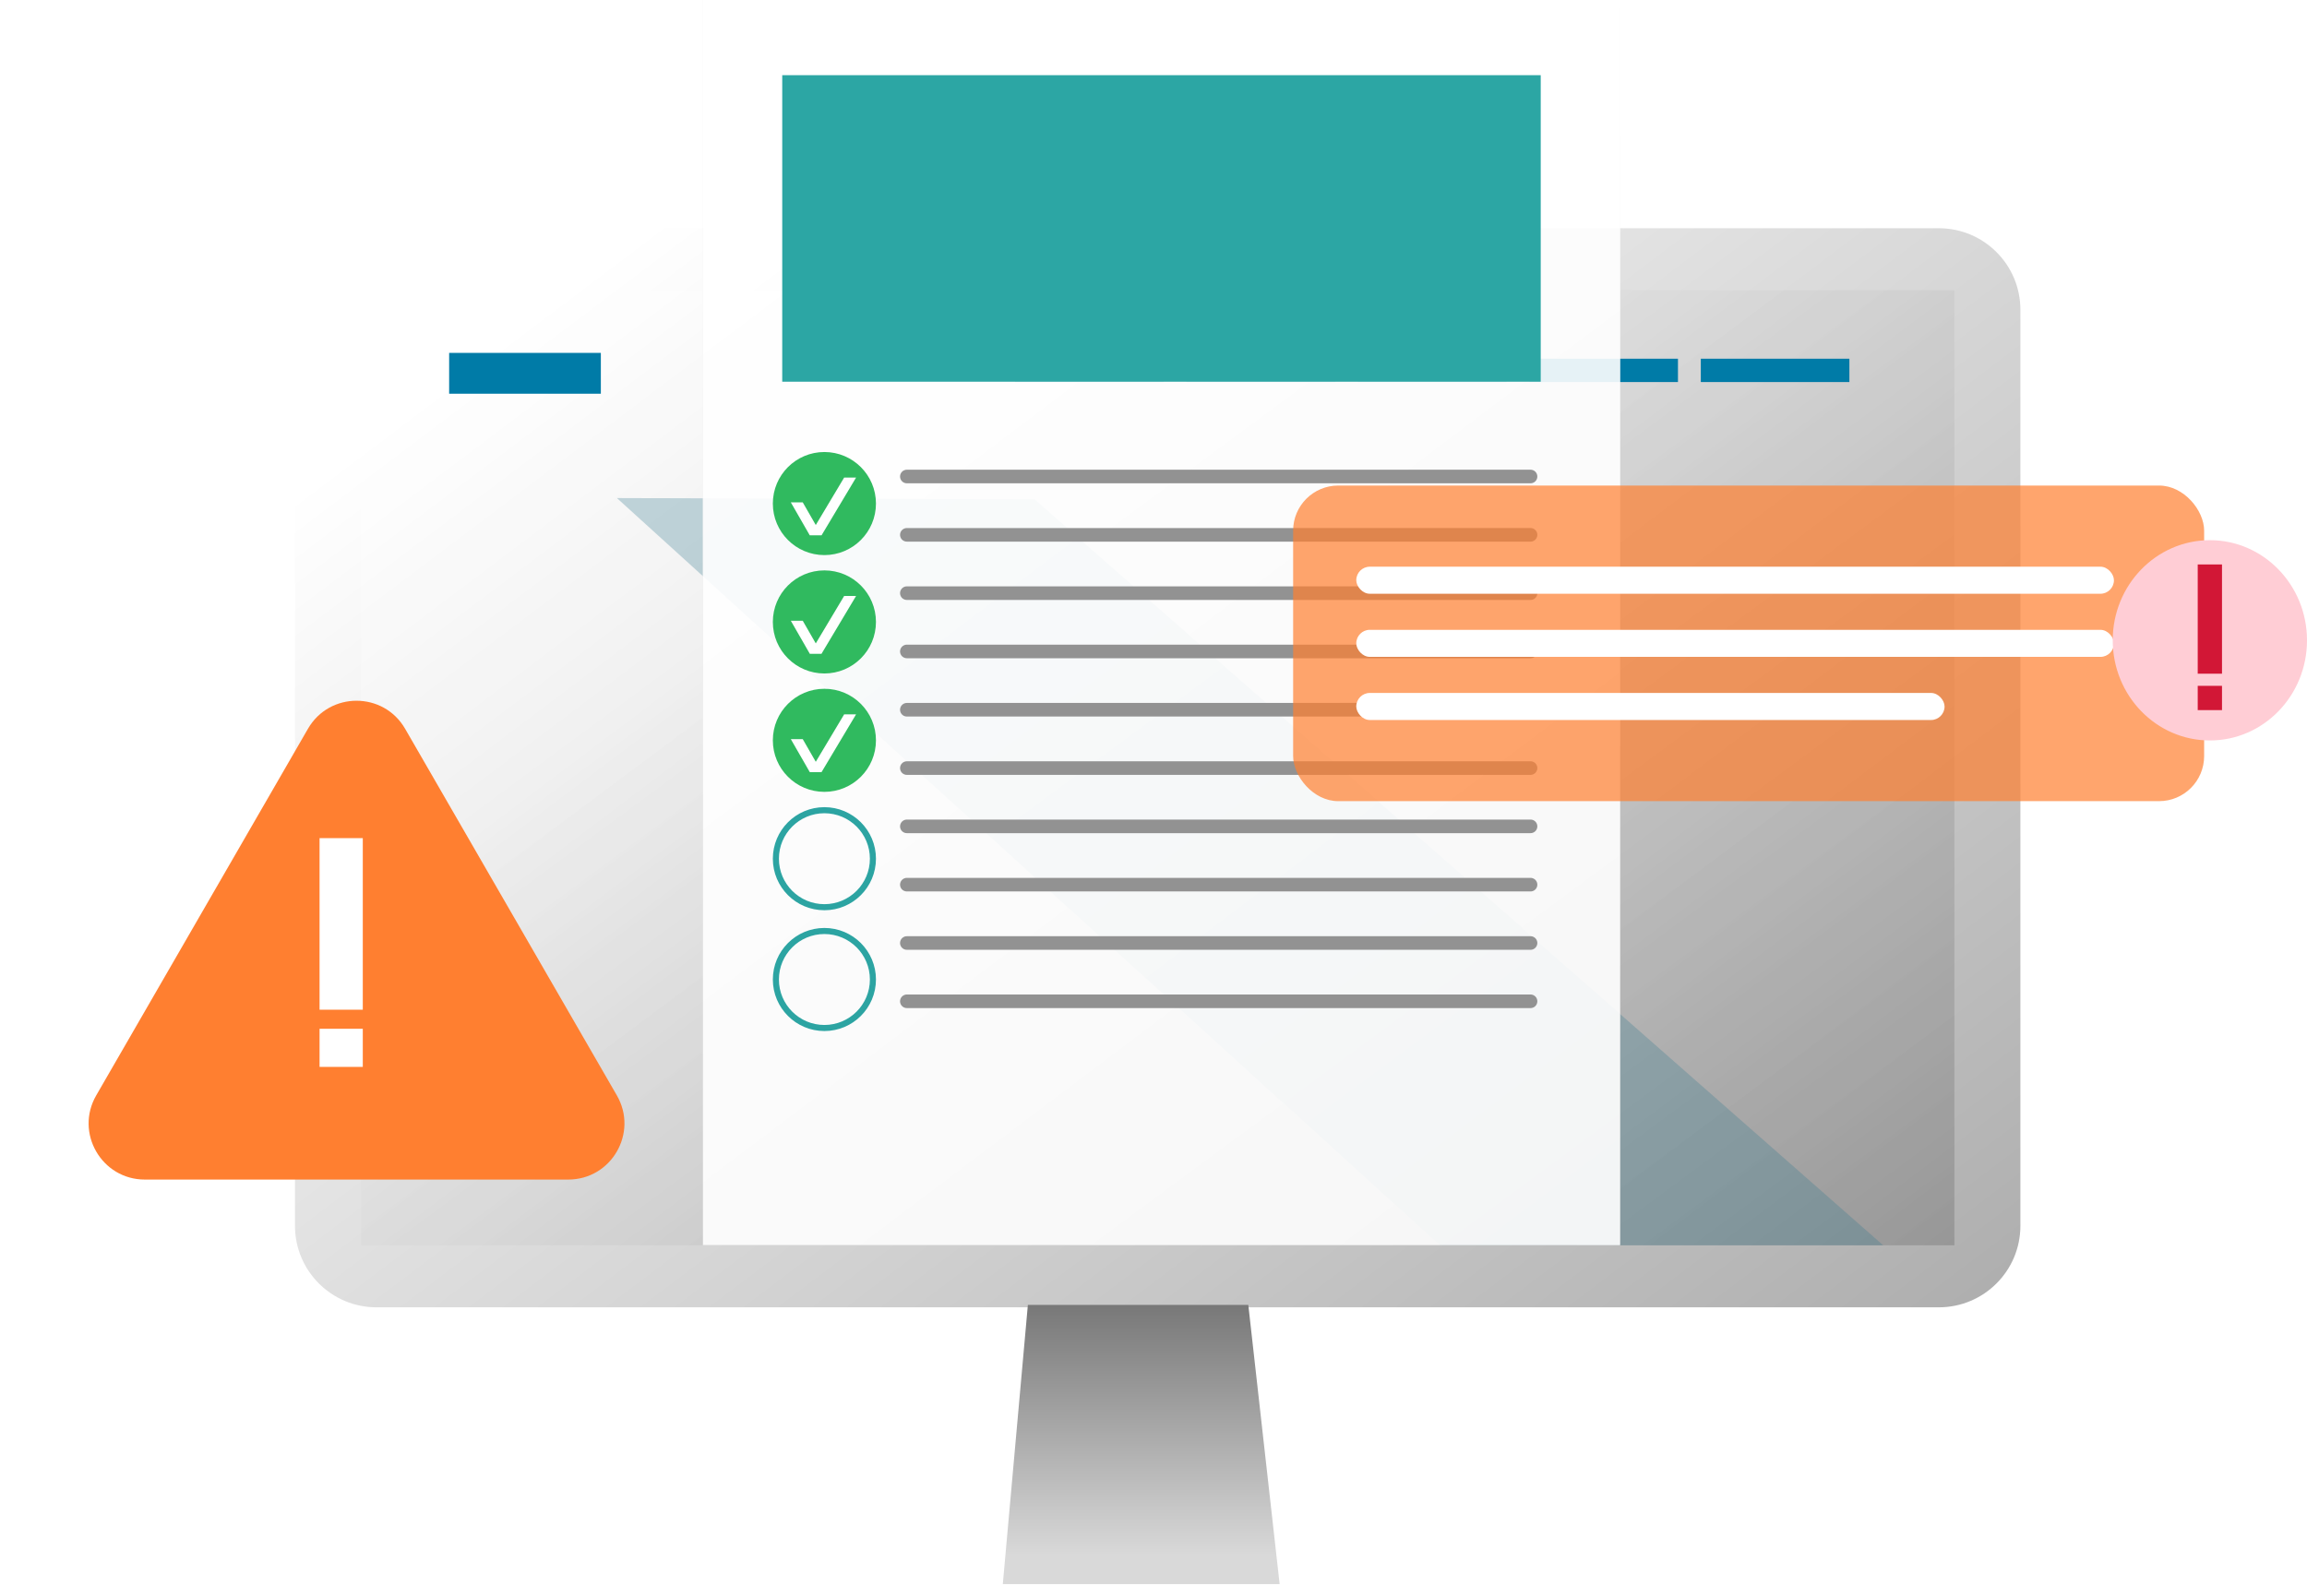
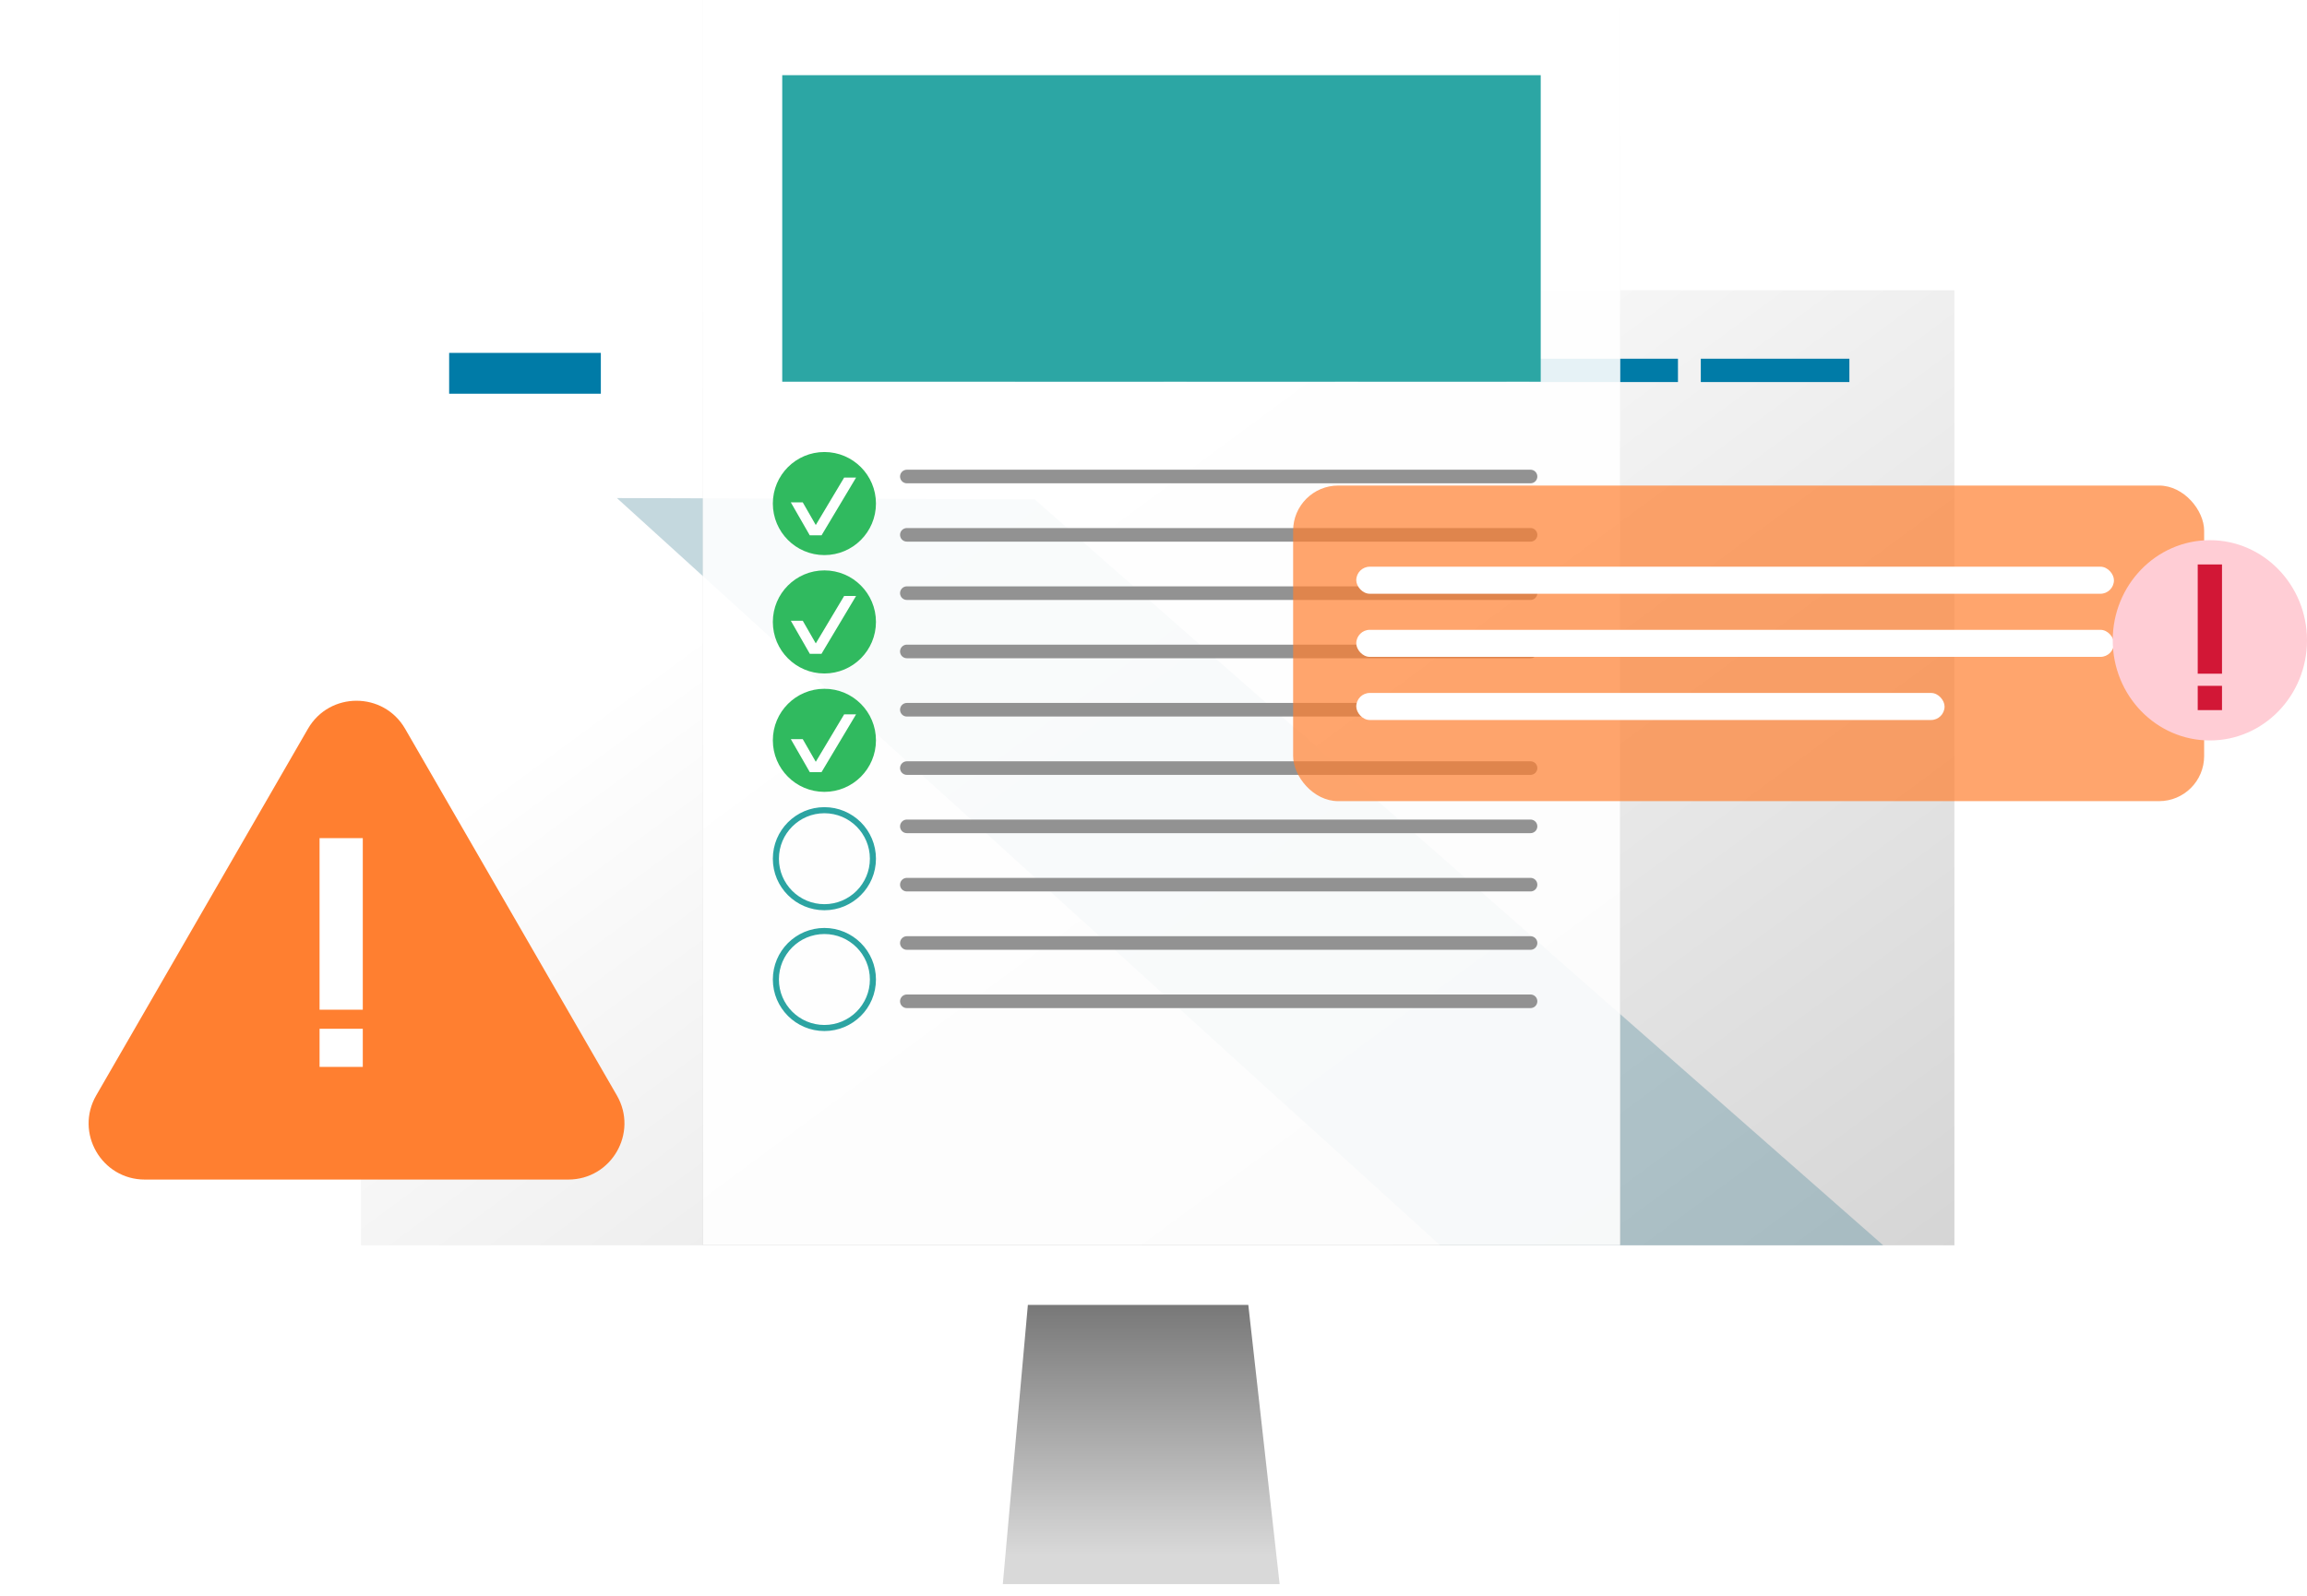
<svg xmlns="http://www.w3.org/2000/svg" width="380" height="263" viewBox="0 0 380 263" fill="none">
-   <path d="M319.361 37.606H62.017C54.6 37.606 48.587 43.619 48.587 51.036V201.966C48.587 209.383 54.6 215.396 62.017 215.396H319.361C326.778 215.396 332.791 209.383 332.791 201.966V51.036C332.791 43.619 326.778 37.606 319.361 37.606Z" fill="url(#paint0_linear_713_572)" />
  <path opacity="0.2" d="M321.922 47.825H59.456V205.178H321.922V47.825Z" fill="url(#paint1_linear_713_572)" />
  <rect x="167.199" y="59.103" width="24.473" height="3.844" fill="#007BA7" />
  <rect x="195.437" y="59.103" width="24.473" height="3.844" fill="#007BA7" />
  <rect x="73.982" y="58.143" width="24.986" height="6.727" fill="#007BA7" />
  <rect x="223.675" y="59.103" width="24.473" height="3.844" fill="#007BA7" />
  <rect x="251.913" y="59.103" width="24.473" height="3.844" fill="#007BA7" />
  <rect x="280.151" y="59.103" width="24.473" height="3.844" fill="#007BA7" />
  <g style="mix-blend-mode:multiply" opacity="0.29">
    <path d="M237.203 205.175H310.191L170.424 82.279L101.614 82.062L237.203 205.175Z" fill="#35798F" />
  </g>
  <path d="M169.307 215H205.616L211 263H165L169.307 215Z" fill="url(#paint2_linear_713_572)" />
  <rect x="161" y="261" width="54" height="2" fill="white" />
  <g opacity="0.9">
    <path d="M266.849 0H115.778V205.147H266.849V0Z" fill="url(#paint3_linear_713_572)" />
    <path d="M266.849 0H115.778V205.147H266.849V0Z" fill="white" />
  </g>
  <path d="M253.782 12.388H128.846V62.891H253.782V12.388Z" fill="#2CA6A4" />
  <path d="M149.372 78.51H252.104" stroke="#929292" stroke-width="2.238" stroke-miterlimit="10" stroke-linecap="round" />
  <path d="M149.372 88.12H252.104" stroke="#929292" stroke-width="2.238" stroke-miterlimit="10" stroke-linecap="round" />
  <path d="M149.372 97.727H252.104" stroke="#929292" stroke-width="2.238" stroke-miterlimit="10" stroke-linecap="round" />
  <path d="M149.372 107.333H252.104" stroke="#929292" stroke-width="2.238" stroke-miterlimit="10" stroke-linecap="round" />
  <path d="M149.372 116.937H252.104" stroke="#929292" stroke-width="2.238" stroke-miterlimit="10" stroke-linecap="round" />
  <path d="M149.372 126.55H252.104" stroke="#929292" stroke-width="2.238" stroke-miterlimit="10" stroke-linecap="round" />
  <path d="M149.372 136.153H252.104" stroke="#929292" stroke-width="2.238" stroke-miterlimit="10" stroke-linecap="round" />
  <path d="M149.372 145.758H252.104" stroke="#929292" stroke-width="2.238" stroke-miterlimit="10" stroke-linecap="round" />
  <path d="M149.372 155.371H252.104" stroke="#929292" stroke-width="2.238" stroke-miterlimit="10" stroke-linecap="round" />
  <path d="M149.372 164.974H252.104" stroke="#929292" stroke-width="2.238" stroke-miterlimit="10" stroke-linecap="round" />
  <path d="M135.792 91.458C140.482 91.458 144.284 87.656 144.284 82.966C144.284 78.276 140.482 74.474 135.792 74.474C131.102 74.474 127.3 78.276 127.3 82.966C127.3 87.656 131.102 91.458 135.792 91.458Z" fill="#30BA5F" />
  <path d="M135.333 88.177H133.368L130.263 82.774H132.228L135.333 88.177Z" fill="white" />
  <path d="M133.371 88.178H135.336L141.009 78.686H139.045L133.371 88.178Z" fill="white" />
  <path d="M135.792 110.963C140.482 110.963 144.284 107.161 144.284 102.471C144.284 97.781 140.482 93.979 135.792 93.979C131.102 93.979 127.3 97.781 127.3 102.471C127.3 107.161 131.102 110.963 135.792 110.963Z" fill="#30BA5F" />
  <path d="M135.333 107.682H133.368L130.263 102.279H132.228L135.333 107.682Z" fill="white" />
  <path d="M133.371 107.683H135.336L141.009 98.191H139.045L133.371 107.683Z" fill="white" />
  <path d="M135.792 130.468C140.482 130.468 144.284 126.666 144.284 121.976C144.284 117.286 140.482 113.484 135.792 113.484C131.102 113.484 127.3 117.286 127.3 121.976C127.3 126.666 131.102 130.468 135.792 130.468Z" fill="#30BA5F" />
  <path d="M135.333 127.188H133.368L130.263 121.785H132.228L135.333 127.188Z" fill="white" />
  <path d="M133.371 127.189H135.336L141.009 117.696H139.045L133.371 127.189Z" fill="white" />
  <path d="M143.784 141.482C143.784 145.896 140.206 149.474 135.792 149.474C131.378 149.474 127.8 145.896 127.8 141.482C127.8 137.068 131.378 133.49 135.792 133.49C140.206 133.49 143.784 137.068 143.784 141.482Z" stroke="#2CA4A2" />
  <path d="M143.784 161.384C143.784 165.798 140.206 169.376 135.792 169.376C131.378 169.376 127.8 165.798 127.8 161.384C127.8 156.97 131.378 153.392 135.792 153.392C140.206 153.392 143.784 156.97 143.784 161.384Z" stroke="#2CA4A2" />
  <g filter="url(#filter0_d_713_572)">
    <path d="M50.723 115.6C54.28 109.438 63.174 109.438 66.731 115.6L101.607 176.006C105.164 182.168 100.717 189.87 93.603 189.87H23.852C16.737 189.87 12.29 182.168 15.847 176.006L50.723 115.6Z" fill="#FF7F30" />
    <path d="M52.638 161.884V133.616H59.757V161.884H52.638ZM52.638 171.307V165.025H59.757V171.307H52.638Z" fill="white" />
  </g>
  <rect x="213" y="80" width="150.057" height="52" rx="7.429" fill="#FF7F30" fill-opacity="0.7" />
  <rect x="223.4" y="93.371" width="124.8" height="4.457" rx="2.229" fill="white" />
  <rect x="223.4" y="103.771" width="124.8" height="4.457" rx="2.229" fill="white" />
  <rect x="223.4" y="114.172" width="96.901" height="4.457" rx="2.229" fill="white" />
  <ellipse cx="364" cy="105.5" rx="16" ry="16.5" fill="#FFCDD5" />
  <path d="M362 111V93H366V111H362ZM362 117V113H366V117H362Z" fill="#D21736" />
  <defs>
    <filter id="filter0_d_713_572" x="-10.549" y="100.907" width="127.957" height="136.119" filterUnits="userSpaceOnUse" color-interpolation-filters="sRGB">
      <feFlood flood-opacity="0" result="BackgroundImageFix" />
      <feColorMatrix in="SourceAlpha" type="matrix" values="0 0 0 0 0 0 0 0 0 0 0 0 0 0 0 0 0 0 127 0" result="hardAlpha" />
      <feOffset dy="4.477" />
      <feGaussianBlur stdDeviation="7.275" />
      <feComposite in2="hardAlpha" operator="out" />
      <feColorMatrix type="matrix" values="0 0 0 0 0 0 0 0 0 0 0 0 0 0 0 0 0 0 0.25 0" />
      <feBlend mode="normal" in2="BackgroundImageFix" result="effect1_dropShadow_713_572" />
      <feBlend mode="normal" in="SourceGraphic" in2="effect1_dropShadow_713_572" result="shape" />
    </filter>
    <linearGradient id="paint0_linear_713_572" x1="150.177" y1="4.798" x2="489.525" y2="454.989" gradientUnits="userSpaceOnUse">
      <stop stop-color="white" />
      <stop offset="0.664" stop-color="#919191" />
      <stop offset="1" stop-color="#232323" />
    </linearGradient>
    <linearGradient id="paint1_linear_713_572" x1="190.689" y1="47.825" x2="318.722" y2="221.374" gradientUnits="userSpaceOnUse">
      <stop stop-color="white" />
      <stop offset="1" stop-color="#232323" />
    </linearGradient>
    <linearGradient id="paint2_linear_713_572" x1="187.462" y1="256.308" x2="187.462" y2="212.922" gradientUnits="userSpaceOnUse">
      <stop stop-color="#D9D9D9" />
      <stop offset="1" stop-color="#737373" />
    </linearGradient>
    <linearGradient id="paint3_linear_713_572" x1="257.883" y1="-3.035" x2="156.624" y2="399.467" gradientUnits="userSpaceOnUse">
      <stop stop-color="white" />
      <stop offset="1" stop-color="#999999" />
    </linearGradient>
  </defs>
</svg>